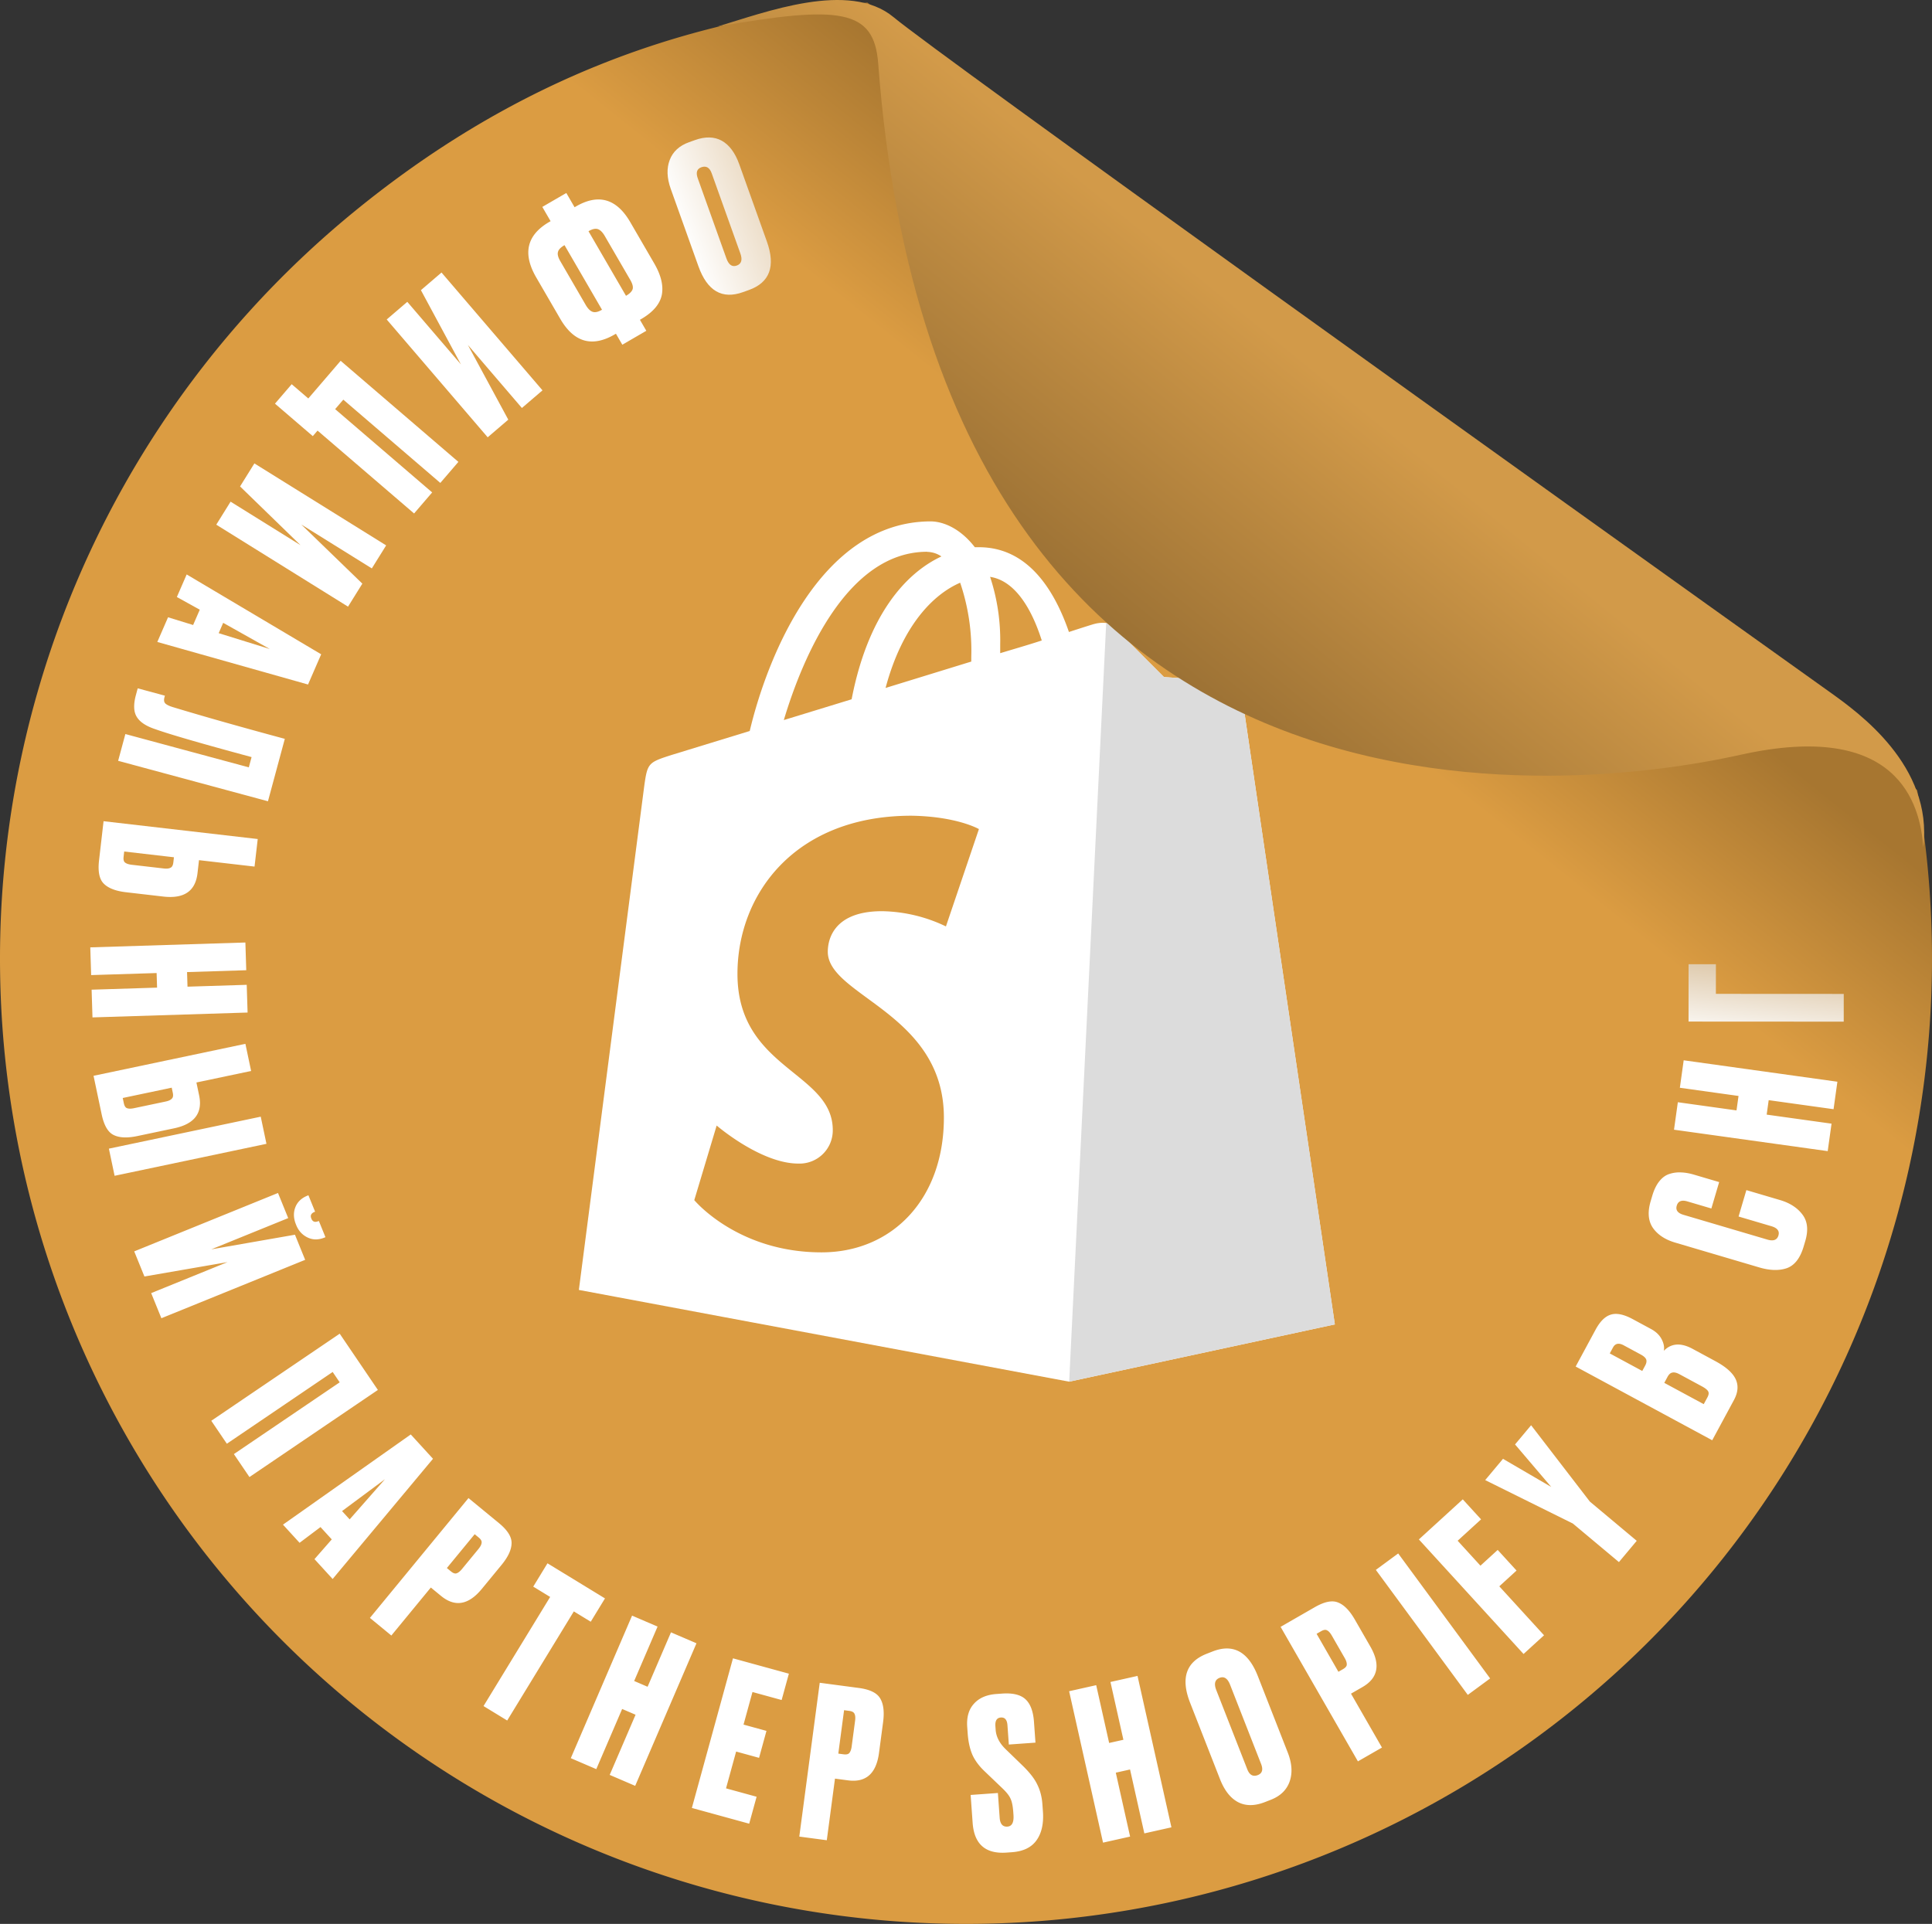
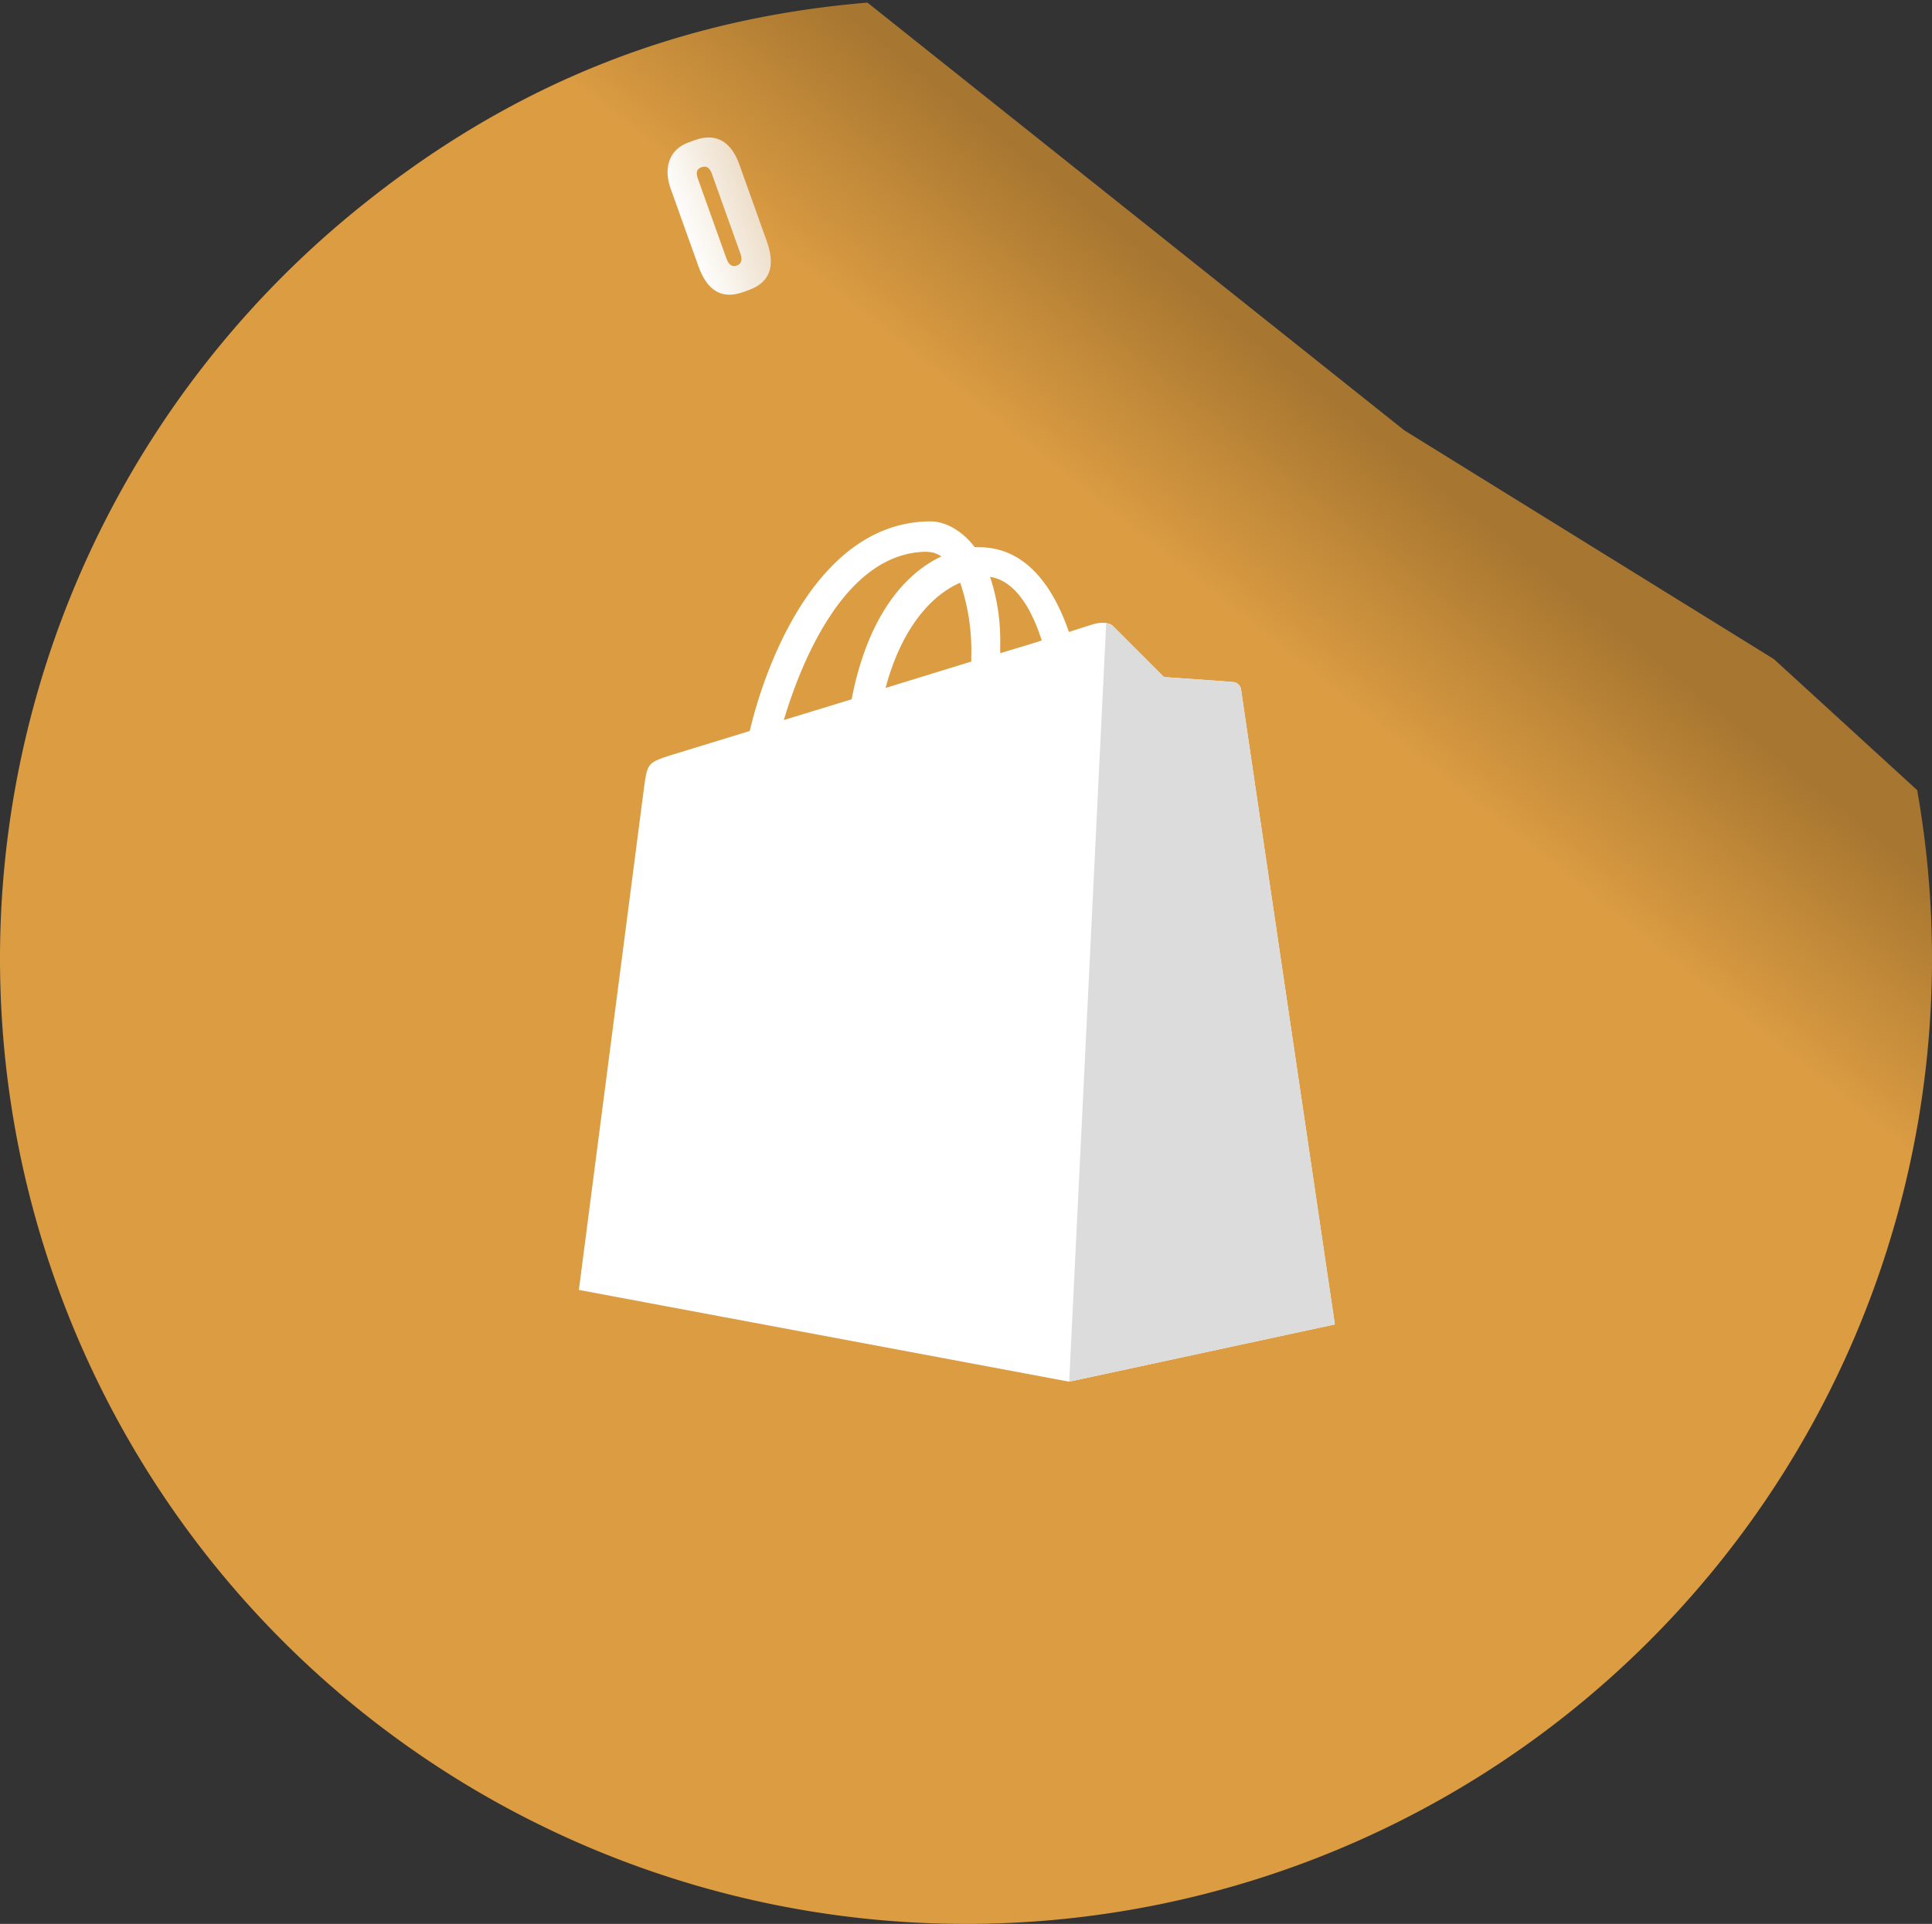
<svg xmlns="http://www.w3.org/2000/svg" width="741" height="738" fill="none">
  <rect width="100%" height="100%" fill="#333333" stroke="none" />
  <path d="M735.308 303.082a370.049 370.049 0 0 1-27.279 217.339 370.334 370.334 0 0 1-145.4 163.903 370.682 370.682 0 0 1-212.638 53.108A370.647 370.647 0 0 1 144.53 661.16 370.285 370.285 0 0 1 18.15 482.199a370.055 370.055 0 0 1-3.074-219.02 370.254 370.254 0 0 1 121.31-182.432C194.307 33.555 258.23 7.223 332.701 1l205.921 164.084 141.743 87.747 54.943 50.251z" fill="url(#a)" />
  <path d="M475.987 264.371a3.264 3.264 0 0 0-2.908-2.718c-1.16-.191-26.658-1.938-26.658-1.938l-19.439-19.44c-1.753-1.938-5.63-1.371-7.095-.969-.191 0-3.877 1.16-9.91 3.12-5.863-16.964-16.242-32.516-34.526-32.516h-1.563c-5.238-6.79-11.653-9.91-17.067-9.91-42.57.191-62.855 53.28-69.269 80.407l-29.752 9.126c-9.126 2.908-9.461 3.12-10.688 11.823l-25.096 193.453L410.054 530l101.903-21.966c0-.19-35.784-241.812-35.97-243.658v-.005zm-76.436-18.687c-4.728 1.563-10.122 3.12-15.933 4.873v-3.506a77.516 77.516 0 0 0-3.877-25.776c9.528 1.464 15.932 12.153 19.815 24.404l-.005.005zm-31.288-22.161a81.105 81.105 0 0 1 4.259 28.498v1.754l-32.871 10.121c6.435-24.028 18.304-35.898 28.617-40.373h-.005zM355.63 211.7a9.996 9.996 0 0 1 5.44 1.748c-13.716 6.383-28.215 22.512-34.434 54.795l-26.013 7.972c7.337-24.498 24.456-64.562 54.992-64.562l.015.047z" fill="#fff" />
  <path d="M473.081 261.651c-1.16-.191-26.658-1.939-26.658-1.939l-19.439-19.439a3.888 3.888 0 0 0-2.717-1.16l-14.19 290.885 101.903-21.966-35.991-243.468a3.514 3.514 0 0 0-2.908-2.908v-.005z" fill="#DCDCDC" />
-   <path d="M667.571 289.534c60.244-13.399 68.905 18.652 70.087 35.466 3.78-31.21-24.806-51.634-35.831-59.505C589.214 185.105 359.735 20.778 342.725 6.591 325.715-7.596 293.507 4.71 275 10.23c47.251-8.275 60.241-6.792 61.819 14.093 24.807 328.26 298.07 272.479 330.752 265.21z" fill="url(#b)" />
  <path d="m267.867 102.117-10.613-29.68c-1.49-4.168-1.621-7.858-.392-11.073 1.229-3.215 3.702-5.487 7.418-6.816l2.26-.809c3.968-1.418 7.394-1.34 10.279.233 2.903 1.623 5.144 4.645 6.725 9.064l10.586 29.605c3.412 9.541 1.1 15.748-6.935 18.622l-2.259.808c-7.985 2.855-13.675-.463-17.069-9.954zm-.25-33.725 10.99 30.734c.88 2.461 2.199 3.377 3.957 2.748 1.808-.646 2.272-2.2 1.392-4.66L272.965 66.48c-.79-2.21-2.114-2.983-3.972-2.319-1.708.611-2.166 2.022-1.376 4.231z" fill="url(#c)" />
-   <path d="m247.887 126.89-9.202 5.342-2.45-4.22-.484.281c-8.671 5.034-15.631 3.03-20.879-6.01l-9.198-15.844c-5.328-9.179-3.657-16.285 5.015-21.319l.484-.28L208 79.372l9.202-5.342 3.173 5.466.484-.28c8.672-5.035 15.631-3.032 20.879 6.01l9.198 15.843c2.597 4.474 3.564 8.476 2.9 12.006-.71 3.558-3.348 6.662-7.914 9.313l-.485.281 2.45 4.22zm-7.792-13.422.07-.04c1.383-.804 2.214-1.656 2.493-2.558.232-.874-.08-2.05-.937-3.526l-9.76-16.812c-.83-1.43-1.709-2.307-2.638-2.632-.928-.324-2.107-.07-3.537.76l-.069.04 14.378 24.768zm-9.201 5.342-14.379-24.769-.069.04c-1.384.803-2.192 1.642-2.424 2.517-.279.902.011 2.09.868 3.566l9.759 16.813c.83 1.43 1.71 2.307 2.638 2.631.928.325 2.108.072 3.537-.758l.07-.04zm-74.677-3.027 20.562 23.995-15.338-28.472 7.897-6.767 38.73 45.195-7.897 6.768-20.719-24.177 15.495 28.653-7.897 6.768-38.73-45.195 7.897-6.768zm-44.342 31.594 6.373 5.472 12.403-14.446 45.159 38.772-6.931 8.073-37.208-31.945-3.127 3.642 37.208 31.945-6.931 8.073-37.026-31.789-1.824 2.124-14.506-12.455 6.41-7.466zm-23.436 45.056 26.83 16.695-23.195-22.536 5.495-8.831 50.535 31.446-5.495 8.83-27.033-16.822 23.398 22.663-5.494 8.831-50.535-31.446 5.495-8.83zm-23.985 44.353 9.617 2.96 2.552-5.869-8.788-4.868 3.765-8.657 51.584 30.63-5.04 11.592-57.805-16.324 4.115-9.464zm39.024 12.17-17.879-10.042-1.722 3.962 19.601 6.08zm-55.394 32.616 47.345 12.782 1.064-3.939c-19.103-5.157-31.45-8.739-37.04-10.745-3.497-1.166-5.835-2.736-7.014-4.712-1.193-1.924-1.296-4.714-.309-8.37l.688-2.548 10.426 2.815-.166.618c-.278 1.029-.183 1.801.286 2.314.521.528 1.47 1.005 2.845 1.431 11.437 3.475 25.78 7.54 43.029 12.197l-6.464 23.943-57.463-15.514 2.773-10.272zm28.245 48.38-.579 5.007c-.796 6.887-5.168 9.872-13.115 8.953l-14.304-1.654c-3.974-.459-6.825-1.568-8.555-3.325-1.683-1.697-2.279-4.665-1.789-8.904l1.736-15.02 59.126 6.836-1.222 10.57-21.298-2.463zm-28.689-3.317-.229 1.987c-.129 1.113.053 1.859.546 2.238.54.438 1.393.724 2.56.859l12.316 1.424c1.113.129 1.957.039 2.529-.271.62-.251.993-.932 1.122-2.045l.23-1.986-19.074-2.206zm12.428 46.616-25.107.787-.334-10.634 59.491-1.866.333 10.634-22.708.713.175 5.597 22.71-.712.333 10.634-59.49 1.866-.335-10.634 25.108-.788-.175-5.597zm15.266 41.982 1.04 4.932c1.427 6.784-1.773 11.001-9.6 12.649l-14.092 2.967c-3.914.824-6.97.678-9.168-.44-2.134-1.077-3.64-3.703-4.52-7.878l-3.115-14.795 58.243-12.265 2.192 10.412-20.98 4.418zm-28.26 5.951.412 1.957c.231 1.096.64 1.745 1.228 1.948.651.245 1.55.246 2.698.004l12.134-2.555c1.096-.23 1.867-.583 2.312-1.059.508-.434.647-1.199.416-2.295l-.412-1.957-18.788 3.957zm55.125 17.578-58.243 12.264-2.192-10.411 58.242-12.264 2.193 10.411zm-44.213 57.266 29.277-11.892-31.867 5.518-3.913-9.635 55.144-22.4 3.914 9.636-29.5 11.982 32.089-5.608 3.914 9.635-55.145 22.4-3.913-9.636zm55.644-26.056-.12-.297c-.943-2.322-1.024-4.506-.243-6.55.781-2.044 2.333-3.538 4.656-4.481l.37-.151 2.559 6.3-.222.09c-1.285.522-1.696 1.351-1.235 2.488l.061.148c.461 1.137 1.334 1.444 2.619.922l.223-.09 2.528 6.226-.37.15c-2.322.944-4.487.93-6.492-.039-2.006-.97-3.451-2.542-4.334-4.716zm-32.594 75.03 49.259-33.409 14.639 21.583-49.259 33.41-5.972-8.806 40.585-27.527-2.694-3.972-40.585 27.527-5.973-8.806zm39.584 53.071 6.627-7.572-4.317-4.725-8.03 6.036-6.367-6.969 49.013-34.596 8.526 9.332-38.491 46.113-6.961-7.619zm27.035-30.661-16.464 12.225 2.914 3.189 13.55-15.414zm21.48 44.755-3.892-3.201-15.143 18.413-8.218-6.759 37.806-45.97 11.678 9.604c3.296 2.71 4.91 5.281 4.844 7.713-.025 2.465-1.308 5.242-3.848 8.332l-7.572 9.206c-5.082 6.179-10.3 7.066-15.655 2.662zm12.928-23.653-10.672 12.976 1.545 1.27c.865.711 1.59.963 2.176.754.661-.216 1.348-.756 2.059-1.621l6.301-7.662c.779-.948 1.194-1.746 1.245-2.395.125-.656-.245-1.34-1.11-2.052l-1.544-1.27zm27.919 11.159 22.054 13.466-5.461 8.944-6.486-3.96-25.556 41.855-9.081-5.545 25.555-41.855-6.486-3.961 5.461-8.944zm28.638 55.877-9.92 23.079-9.775-4.202 23.503-54.683 9.776 4.202-8.972 20.874 5.145 2.211 8.972-20.874 9.775 4.202-23.504 54.683-9.775-4.202 9.919-23.078-5.144-2.212zm42.501-19.426 21.446 5.888-2.775 10.106-11.186-3.071-3.431 12.497 8.794 2.415-2.838 10.338-8.795-2.415-3.876 14.117 11.726 3.22-2.838 10.337-21.987-6.037 15.76-57.395zm44.124 46.809-4.996-.664-3.141 23.633-10.547-1.402 7.841-59.001 14.988 1.992c4.229.562 6.958 1.893 8.185 3.993 1.281 2.107 1.657 5.143 1.13 9.108l-1.57 11.816c-1.054 7.93-5.018 11.439-11.89 10.525zm-1.508-26.913-2.213 16.654 1.982.263c1.111.148 1.859-.022 2.247-.508.447-.533.745-1.354.892-2.464l1.307-9.834c.162-1.216.093-2.112-.207-2.69-.24-.624-.915-1.01-2.025-1.157l-1.983-.264zm58.435-6.214 2.154-.155c4.096-.294 7.089.427 8.978 2.163 1.889 1.736 2.979 4.625 3.269 8.668l.573 7.98-10.214.733-.533-7.421c-.149-2.075-.994-3.057-2.537-2.946-1.543.11-2.238 1.23-2.085 3.358l.097 1.356c.191 2.66 1.465 5.135 3.822 7.426l6.551 6.347c2.759 2.689 4.647 5.147 5.662 7.373 1.065 2.17 1.696 4.638 1.895 7.404l.2 2.793c.333 4.628-.498 8.323-2.492 11.087-1.945 2.706-5.072 4.213-9.381 4.523l-2.074.149c-8.086.58-12.423-3.226-13.011-11.418l-.767-10.693 10.453-.75.681 9.496c.172 2.393 1.162 3.525 2.971 3.396 1.755-.126 2.53-1.626 2.324-4.498l-.08-1.117c-.161-2.235-.494-3.895-.999-4.982-.457-1.143-1.489-2.486-3.097-4.028l-6.631-6.342c-2.292-2.135-3.947-4.342-4.966-6.621-.966-2.284-1.56-4.968-1.782-8.054l-.183-2.553c-.271-3.777.585-6.753 2.568-8.927 1.979-2.227 4.857-3.476 8.634-3.747zm45.781 30.181 5.487 24.514-10.383 2.324-13.002-58.082 10.383-2.325 4.963 22.171 5.465-1.223-4.963-22.171 10.383-2.325 13.002 58.083-10.383 2.324-5.488-24.513-5.464 1.223zm54.477-37.05 11.488 29.352c1.613 4.122 1.853 7.808.72 11.058-1.134 3.25-3.538 5.594-7.213 7.033l-2.235.874c-3.924 1.536-7.351 1.56-10.281.072-2.95-1.537-5.28-4.491-6.991-8.861l-11.459-29.278c-3.693-9.436-1.566-15.709 6.38-18.819l2.235-.875c7.897-3.091 13.682.057 17.356 9.444zm1.249 33.703-11.896-30.395c-.952-2.434-2.298-3.31-4.036-2.63-1.788.7-2.206 2.266-1.253 4.7l11.896 30.395c.855 2.185 2.202 2.918 4.039 2.199 1.689-.661 2.106-2.084 1.25-4.269zm38.85-29.473-4.369 2.511 11.879 20.67-9.225 5.302-29.659-51.604 13.109-7.535c3.699-2.126 6.674-2.729 8.926-1.808 2.298.894 4.443 3.075 6.436 6.543l5.94 10.334c3.987 6.936 2.974 12.132-3.037 15.587zm-17.565-20.447 8.372 14.566 1.734-.997c.971-.558 1.462-1.148 1.474-1.77.031-.694-.232-1.527-.79-2.498l-4.943-8.601c-.612-1.063-1.212-1.733-1.802-2.01-.569-.349-1.34-.244-2.311.314l-1.734.996zm31.299-30.826 35.265 47.948-8.571 6.304-35.265-47.947 8.571-6.305zm48.08 38.567-40.146-43.942 16.833-15.379 7.015 7.679-8.978 8.201 8.742 9.568 6.615-6.043 7.231 7.914-6.615 6.044 17.159 18.782-7.856 7.176zm2.897-87.748 22.536 29.29 17.977 15.043-6.829 8.16-17.669-14.786-33.624-16.663 6.828-8.16 18.507 10.793-13.886-16.314 6.16-7.363zm69.463 5.764-52.372-28.281 7.64-14.149c1.724-3.191 3.669-5.11 5.837-5.758 2.194-.695 5.003-.117 8.429 1.733l6.969 3.763c1.971 1.065 3.36 2.421 4.167 4.069.786 1.576 1.039 3.016.759 4.319 2.861-2.94 6.544-3.194 11.049-.761l8.728 4.713c4.083 2.205 6.683 4.518 7.8 6.939 1.117 2.422.89 5.087-.682 7.997l-8.324 15.416zm-17.169-24.273-1.216 2.253 15.134 8.172 1.407-2.604c.481-.892.599-1.616.354-2.172-.266-.629-1.103-1.324-2.511-2.084l-8.518-4.6c-1.126-.608-2.038-.827-2.735-.658-.719.096-1.357.661-1.915 1.693zm-20.906-11.289-1.217 2.252 12.46 6.728 1.14-2.111c.456-.845.587-1.593.393-2.243-.241-.676-.949-1.331-2.122-1.964l-6.546-3.535c-1.877-1.014-3.247-.723-4.108.873zm60.767-46.55-12.583-3.715 2.99-10.128 12.89 3.806c3.836 1.133 6.728 3.016 8.676 5.648 1.911 2.567 2.255 5.921 1.032 10.065l-.612 2.071c-1.329 4.501-3.485 7.285-6.469 8.35-2.969 1.014-6.499.917-10.591-.291l-32.225-9.515c-3.836-1.133-6.677-3.001-8.522-5.603-1.83-2.654-2.126-6.078-.888-10.272l.612-2.072c.695-2.352 1.609-4.224 2.742-5.613 1.148-1.44 2.482-2.381 4.003-2.822a12.006 12.006 0 0 1 4.411-.532c1.487.049 3.126.339 4.916.867l9.59 2.832-2.99 10.128-9.207-2.719c-2.199-.649-3.556-.104-4.069 1.635-.499 1.688.352 2.856 2.551 3.506l32.225 9.515c2.301.68 3.709.15 4.223-1.589.498-1.688-.404-2.872-2.705-3.552zm-1.806-42.804 24.879 3.469-1.469 10.538-58.95-8.219 1.47-10.538 22.502 3.137.773-5.546-22.502-3.138 1.469-10.538 58.95 8.219-1.469 10.538-24.88-3.468-.773 5.546z" fill="#fff" />
-   <path d="m707.145 391.901-59.52-.034.012-22 10.48.006-.006 11.36 49.04.028-.006 10.64z" fill="url(#d)" />
-   <path d="m375.457 318.026-12.653 37.342a58.595 58.595 0 0 0-24.503-5.842c-19.841 0-20.811 12.437-20.811 15.561 0 17.006 44.53 23.534 44.53 63.593 0 31.504-20.032 51.717-46.922 51.717-32.278 0-48.814-20.032-48.814-20.032l8.585-28.617s16.912 14.592 31.314 14.592a12.745 12.745 0 0 0 12.236-7.819c.664-1.589.999-3.297.984-5.02 0-22.379-36.557-23.343-36.557-59.906 0-30.741 22.161-60.689 66.69-60.689 17.501.258 25.875 5.105 25.875 5.105l.046.015z" fill="#DB9C42" />
  <defs>
    <linearGradient id="a" x1="512.636" y1="154.46" x2="386.737" y2="311.93" gradientUnits="userSpaceOnUse">
      <stop stop-color="#A77630" />
      <stop offset=".434" stop-color="#DB9C42" />
    </linearGradient>
    <linearGradient id="b" x1="575.038" y1="70.038" x2="376.001" y2="314.204" gradientUnits="userSpaceOnUse">
      <stop offset=".317" stop-color="#D29A49" />
      <stop offset="1" stop-color="#765526" />
    </linearGradient>
    <linearGradient id="c" x1="260.519" y1="87.624" x2="367.519" y2="46.624" gradientUnits="userSpaceOnUse">
      <stop stop-color="#fff" />
      <stop offset="1" stop-color="#BB8437" />
    </linearGradient>
    <linearGradient id="d" x1="681.019" y1="329.126" x2="663.519" y2="487.126" gradientUnits="userSpaceOnUse">
      <stop stop-color="#AF7C33" />
      <stop offset=".454" stop-color="#fff" />
    </linearGradient>
  </defs>
</svg>